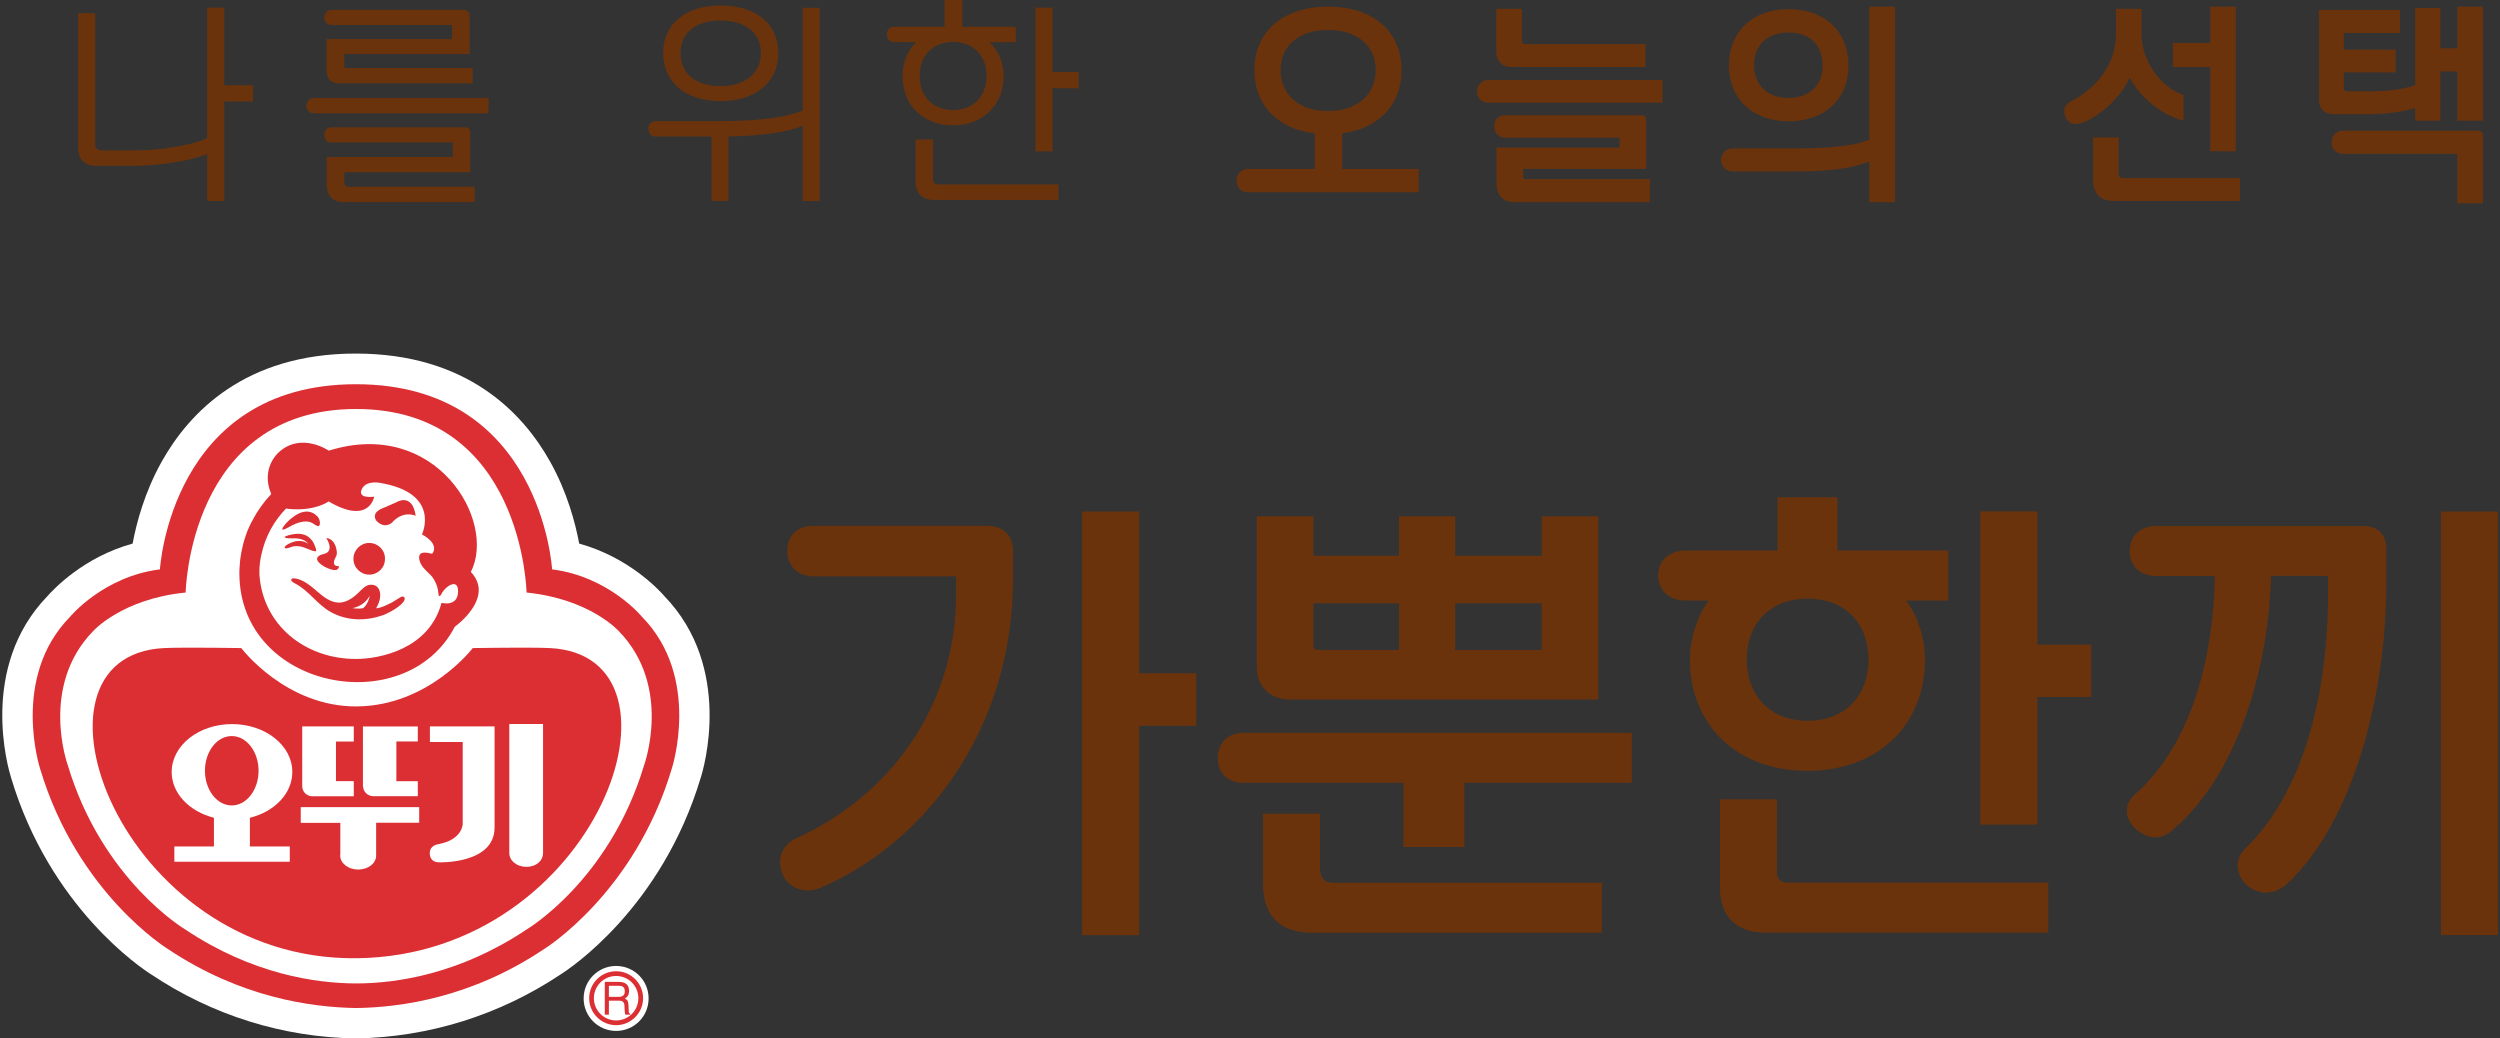
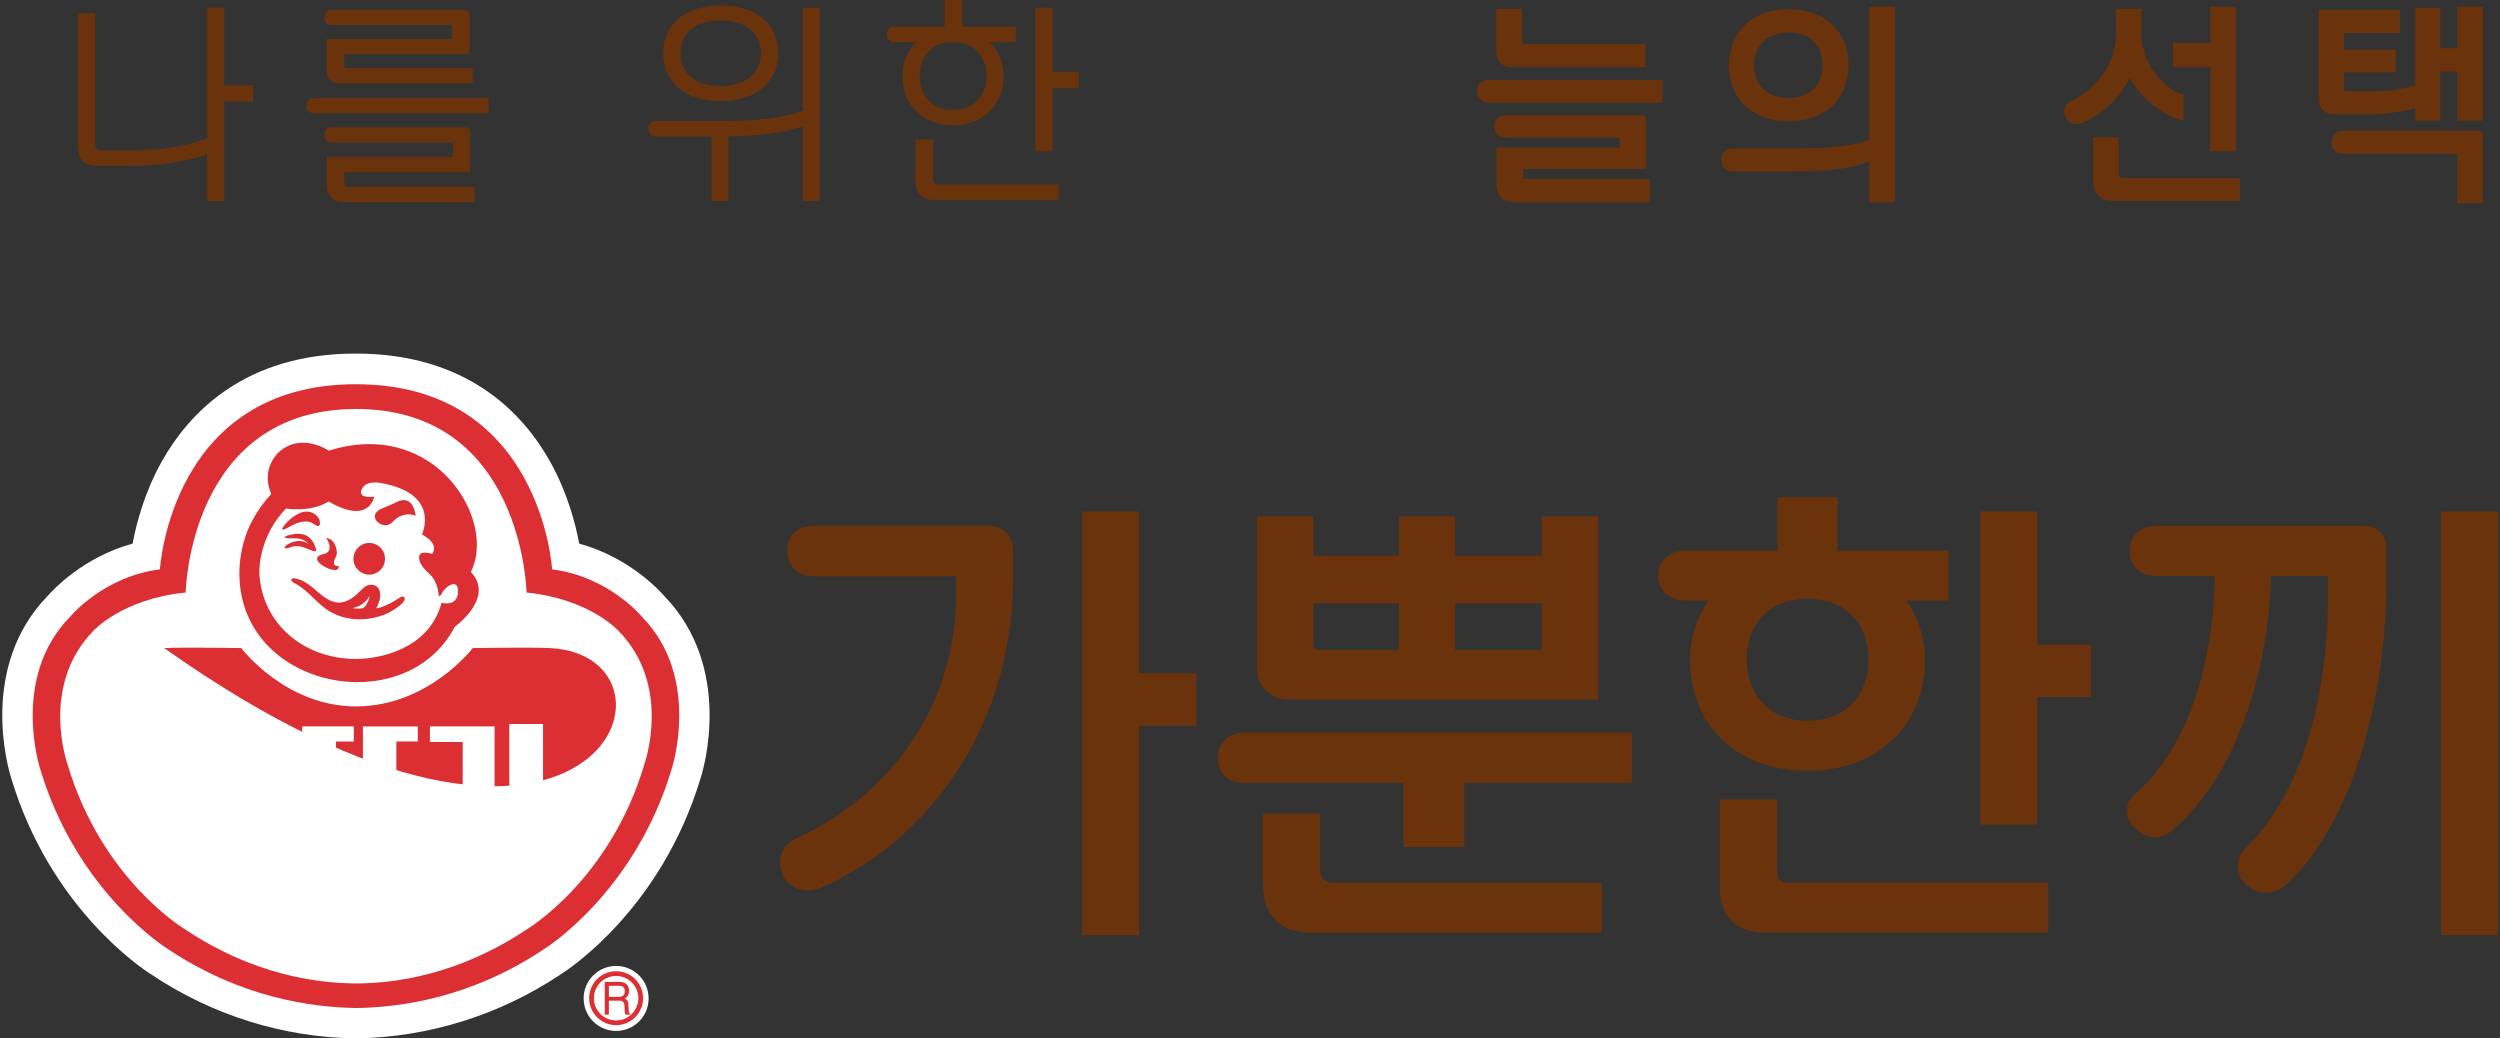
<svg xmlns="http://www.w3.org/2000/svg" width="602" height="250" viewBox="0 0 602 250" fill="none">
  <rect x="0" y="0" width="602" height="250" fill="#333333" stroke="none" />
  <g clip-path="url(#clip0_1331_26259)">
    <path d="M60.94 20.533V24.444H53.991V48.404H49.89V37.089C46.245 38.607 38.841 39.936 31.626 39.936H23.045C20.387 39.936 18.83 38.342 18.83 35.608V3.181H22.931V34.696C22.931 35.646 23.5 36.215 24.412 36.215H32.12C39.22 36.215 46.511 34.886 49.89 33.254V1.852H53.991V20.533H60.94Z" fill="#6B330C" />
    <path d="M117.645 27.284H75.726C74.435 27.284 73.789 26.448 73.789 25.499C73.789 24.512 74.472 23.601 75.726 23.601H117.645V27.284ZM113.81 20.069H81.573C79.788 20.069 78.649 18.968 78.649 17.108V9.4H108.836V6.02H79.978C78.839 6.02 78.118 5.337 78.118 4.236C78.118 3.021 78.839 2.375 79.978 2.375H111.532C112.519 2.375 113.089 2.907 113.089 3.856V13.007H82.902V15.741C82.902 16.272 82.94 16.386 83.51 16.386H113.81V20.069ZM114.304 48.661H82.522C80.282 48.661 78.687 47.067 78.687 44.675V37.802H109.026V34.309H79.902C78.763 34.309 78.118 33.663 78.118 32.524C78.118 31.309 78.801 30.663 79.902 30.663H112.102C112.785 30.663 113.241 31.157 113.241 31.84V41.485H82.902V43.877C82.902 44.636 83.244 44.978 83.927 44.978H114.304V48.661Z" fill="#6B330C" />
    <path d="M193.298 1.86H197.399V48.412H193.298V30.3C189.995 31.781 183.122 32.73 175.414 32.882V48.374H171.351V32.882H157.91C156.846 32.882 156.125 32.16 156.125 31.021C156.125 29.92 156.846 29.161 157.91 29.161H173.705C181.983 29.161 189.577 28.325 193.298 26.579V1.86ZM159.694 12.757C159.694 5.885 164.972 1.328 173.516 1.328C182.097 1.328 187.413 5.771 187.413 12.757C187.413 19.744 182.059 24.338 173.516 24.338C164.972 24.338 159.694 19.744 159.694 12.757ZM163.871 12.757C163.871 17.694 167.516 20.731 173.478 20.731C179.477 20.731 183.236 17.656 183.236 12.757C183.236 7.897 179.477 4.935 173.478 4.935C167.516 4.935 163.871 7.897 163.871 12.757Z" fill="#6B330C" />
    <path d="M220.627 10.13H215.349C214.286 10.13 213.564 9.371 213.564 8.27C213.564 7.169 214.248 6.447 215.349 6.447H227.462V-0.008H231.715V6.447H244.587V10.168H238.283C240.372 12.143 241.663 14.991 241.663 18.332C241.663 25.319 236.613 30.179 229.512 30.179C222.26 30.179 217.362 25.319 217.362 18.332C217.324 14.953 218.615 12.105 220.627 10.13ZM224.69 43.089C224.69 43.925 225.146 44.418 225.905 44.418H254.877V48.139H224.842C222.032 48.139 220.475 46.544 220.475 43.659V33.596H224.69V43.089ZM237.562 18.294C237.562 13.358 234.372 10.092 229.512 10.092C224.652 10.092 221.462 13.358 221.462 18.294C221.462 23.23 224.652 26.496 229.512 26.496C234.372 26.496 237.562 23.23 237.562 18.294ZM253.434 17.345H259.737V21.256H253.434V36.444H249.333V1.853H253.434V17.345Z" fill="#6B330C" />
-     <path d="M323.253 40.674H341.631V46.293H300.546C298.8 46.293 297.736 44.926 297.736 43.483C297.736 42.041 298.8 40.674 300.546 40.674H316.608V32.13C307.609 31.029 302.065 25.295 302.065 16.904C302.065 7.601 308.938 1.602 319.835 1.602C330.619 1.602 337.492 7.563 337.492 16.904C337.492 25.219 332.062 30.915 323.215 32.092V40.674H323.253ZM319.759 26.738C326.784 26.738 331.265 22.865 331.265 16.904C331.265 10.98 326.86 7.221 319.873 7.221C312.773 7.221 308.33 10.98 308.368 16.904C308.406 22.865 312.811 26.738 319.759 26.738Z" fill="#6B330C" />
    <path d="M400.365 24.718H358.408C356.813 24.718 355.674 23.654 355.674 21.984C355.674 20.351 356.813 19.25 358.408 19.25H400.328V24.718H400.365ZM397.29 48.677H364.711C361.825 48.677 360.344 46.969 360.344 43.969V35.539H389.999V33.147H362.433C360.8 33.147 359.813 31.894 359.813 30.451C359.813 29.008 360.648 27.755 362.319 27.755H395.391C395.999 27.755 396.417 28.173 396.417 28.932V40.665H366.761V42.412C366.761 42.982 366.913 43.133 367.521 43.133H397.29V48.677ZM396.265 16.136H363.913C361.749 16.136 360.306 14.655 360.306 12.415V2.125H366.458V9.833C366.458 10.289 366.761 10.63 367.217 10.63H396.227V16.136H396.265Z" fill="#6B330C" />
    <path d="M450.128 1.602H456.279V48.685H450.128V38.851C446.483 40.446 440.522 41.281 432.662 41.281H417.245C415.499 41.281 414.436 39.952 414.436 38.547C414.436 37.028 415.499 35.737 417.245 35.737H432.662C440.408 35.737 447.053 35.054 450.128 33.611V1.602ZM416.334 15.765C416.334 7.601 422.03 2.209 430.725 2.209C439.42 2.209 445.116 7.601 445.116 15.765C445.116 23.814 439.42 29.206 430.725 29.206C422.03 29.206 416.334 23.814 416.334 15.765ZM422.371 15.651C422.371 20.587 425.675 23.587 430.687 23.587C435.775 23.587 438.889 20.511 438.889 15.765C438.889 10.79 435.775 7.829 430.687 7.829C425.637 7.829 422.371 10.79 422.371 15.651Z" fill="#6B330C" />
    <path d="M500.645 29.776C498.899 30.194 497.683 29.206 497.266 27.915C496.772 26.434 497.266 25.067 498.709 24.384C503.493 22.068 509.53 16.486 509.53 8.284V2.133H515.682V8.322C515.682 14.739 520.466 21.195 525.782 22.865V29.055C520.808 27.801 515.302 23.549 512.834 18.651C510.631 23.739 504.822 28.713 500.645 29.776ZM539.413 42.838V48.382H508.885C505.771 48.382 504.025 46.597 504.025 43.37V33.079H510.176V41.813C510.176 42.458 510.594 42.876 511.201 42.876H539.413V42.838ZM532.237 36.383V16.144H523.238V10.335H532.237V1.602H538.388V36.421H532.237V36.383Z" fill="#6B330C" />
    <path d="M591.729 1.602H597.88V29.055H591.729V17.208H587.628V29.055H581.591V26.017C578.401 26.966 574.338 27.498 570.2 27.498H561.998C559.644 27.498 558.391 26.169 558.391 23.701V2.399H577.908V7.943H564.39V11.968H576.882V17.435H564.39V21.195C564.39 21.726 564.656 21.992 565.225 21.992H570.769C575.326 21.992 579.047 21.422 581.591 20.511V1.905H587.628V11.626H591.729V1.602ZM596.855 31.485C597.463 31.485 597.88 31.902 597.88 32.548V48.951H591.729V37.028H564.276C562.567 37.028 561.466 36.041 561.466 34.294C561.466 32.548 562.605 31.485 564.276 31.485H596.855Z" fill="#6B330C" />
    <path d="M237.64 126.627C241.551 126.627 243.943 128.792 243.943 132.93V139.234C243.943 176.483 221.958 203.404 197.429 213.846C193.859 215.327 189.872 213.846 188.505 210.619C186.911 206.936 188.278 203.404 191.847 201.81C214.781 191.368 230.235 169.61 230.235 143.145V138.778H195.872C192.075 138.778 189.569 136.272 189.569 132.589C189.569 128.905 192.075 126.627 195.872 126.627H237.64ZM288.065 162.168V174.774H274.319V225.2H260.574V123.172H274.319V162.13H288.065V162.168Z" fill="#6B330C" />
    <path d="M392.936 176.462V188.499H352.611V203.953H337.954V188.499H299.3C295.731 188.499 293.225 186.221 293.225 182.537C293.225 178.968 295.731 176.462 299.3 176.462H392.936ZM310.653 168.45C305.831 168.45 302.641 165.375 302.641 160.552V124.328H316.273V133.821H336.891V124.328H350.409V133.821H371.255V124.328H384.886V168.45H310.653ZM317.868 209.003C317.868 211.395 318.779 212.572 321.209 212.572H385.722V224.609H316.159C308.147 224.609 304.122 220.584 304.122 212.572V195.941H317.868V209.003ZM316.273 145.288V155.388C316.273 156.072 316.729 156.527 317.412 156.527H336.891V145.288H316.273ZM350.409 145.288V156.527H371.255V145.288H350.409Z" fill="#6B330C" />
    <path d="M406.951 158.806C406.951 153.642 408.66 148.478 411.432 144.605H405.926C402.129 144.605 399.281 142.327 399.281 138.53C399.281 134.847 402.129 132.569 405.926 132.569H428.025V119.734H442.454V132.569H469.148V144.605H459.047C461.781 148.516 463.528 153.642 463.528 158.806C463.528 174.716 452.061 185.614 435.24 185.614C418.419 185.614 406.951 174.754 406.951 158.806ZM427.911 210.257C427.911 211.624 428.823 212.535 430.19 212.535H493.221V224.572H425.063C418.077 224.572 414.166 220.661 414.166 213.674V192.487H427.911V210.257ZM449.934 158.806C449.934 149.997 444.201 144.15 435.278 144.15C426.354 144.15 420.621 149.997 420.621 158.806C420.621 167.616 426.354 173.577 435.278 173.577C444.201 173.577 449.934 167.616 449.934 158.806ZM490.601 155.237H503.549V167.843H490.601V198.562H476.856V123.152H490.601V155.237Z" fill="#6B330C" />
    <path d="M540.672 204.316C554.759 190.684 560.607 167.066 560.607 142.651V138.664H546.862C546.178 164.332 537.027 188.748 522.56 200.329C519.712 202.607 516.371 201.696 513.979 199.303C511.814 197.139 511.245 193.798 514.093 191.292C526.585 180.28 532.888 161.029 533.344 138.702H519.257C515.46 138.702 512.84 136.424 512.84 132.741C512.84 128.943 515.46 126.665 519.257 126.665H569.112C572.454 126.665 574.618 128.602 574.618 132.057V140.525C574.618 167.104 566.834 197.367 551.114 212.479C547.659 215.821 544.014 215.327 541.47 213.505C538.736 211.416 537.597 207.315 540.672 204.316ZM587.794 225.162V123.172H601.54V225.162H587.794Z" fill="#6B330C" />
    <path d="M156.185 240.424C156.185 244.752 152.692 248.246 148.363 248.246C144.034 248.246 140.541 244.752 140.541 240.424C140.541 236.095 144.034 232.602 148.363 232.602C152.692 232.602 156.185 236.095 156.185 240.424Z" fill="white" />
    <path d="M148.364 233.875C144.757 233.875 141.871 236.799 141.871 240.368C141.871 243.937 144.795 246.861 148.364 246.861C151.933 246.861 154.857 243.937 154.857 240.368C154.857 236.799 151.971 233.875 148.364 233.875ZM148.364 245.722C145.402 245.722 143.01 243.33 143.01 240.368C143.01 237.406 145.402 235.014 148.364 235.014C151.326 235.014 153.718 237.406 153.718 240.368C153.718 243.33 151.326 245.722 148.364 245.722Z" fill="#DC2F34" />
    <path d="M151.402 243.386L151.326 241.943C151.289 240.842 150.871 240.652 150.453 240.462C150.947 240.159 151.478 239.741 151.478 238.564C151.478 236.893 150.263 236.438 149.048 236.438H145.631V244.335H146.618V240.956H149.048C150.263 240.956 150.377 241.715 150.377 242.361C150.377 242.665 150.415 243.842 150.567 244.335H151.782V244.146C151.44 243.994 151.402 243.842 151.402 243.386ZM148.934 240.045H146.618V237.387H149.124C149.618 237.387 150.453 237.501 150.453 238.716C150.453 239.855 149.656 240.045 148.934 240.045Z" fill="#DC2F34" />
    <path d="M85.588 250.048C68.083 249.782 51.11 244.466 36.454 234.67C34.213 233.265 12.038 218.608 2.66 187.244C2.014 185.156 -5.2 160.779 11.393 143.578C12.874 141.907 20.088 134.161 31.935 130.895C32.846 125.997 34.783 118.593 38.922 111.189C45.567 99.304 59.046 85.141 85.626 85.141H85.74L85.778 85.179V85.141C112.395 85.179 125.875 99.342 132.482 111.189C136.621 118.593 138.557 125.997 139.469 130.895C151.277 134.161 158.53 141.869 160.011 143.578C176.604 160.779 169.428 185.156 168.744 187.244C159.327 218.646 137.19 233.265 134.95 234.67C120.293 244.428 103.32 249.744 85.816 250.048H85.702H85.588Z" fill="white" />
    <path d="M154.628 148.568C154.628 148.568 146.692 138.848 132.946 137.101C132.946 137.101 130.402 92.561 85.786 92.523H85.749H85.672H85.635C41.057 92.561 38.513 137.101 38.513 137.101C24.767 138.848 16.831 148.568 16.831 148.568C2.516 163.187 9.655 185.096 9.655 185.096C18.654 215.207 40.449 228.535 40.449 228.535C57.954 240.23 74.927 242.546 85.71 242.736C85.71 242.736 85.71 242.736 85.749 242.736C96.494 242.584 113.505 240.268 131.01 228.535C131.01 228.535 152.767 215.207 161.766 185.096C161.766 185.096 168.943 163.187 154.628 148.568Z" fill="#DC2F34" />
    <path d="M148.97 151.947C148.97 151.947 142.097 144.239 126.795 142.682C126.795 142.682 125.959 98.484 85.748 98.484C45.499 98.522 44.702 142.682 44.702 142.682C29.361 144.201 22.451 151.947 22.451 151.947C9.465 165.237 16.299 184.185 16.299 184.185C24.615 212.017 44.626 223.826 44.626 223.826C60.763 234.61 76.066 236.774 85.71 236.812C95.355 236.812 110.657 234.61 126.795 223.826C126.795 223.826 146.805 212.017 155.121 184.185C155.121 184.185 161.994 165.237 148.97 151.947Z" fill="white" />
-     <path d="M132.408 156.054C127.662 155.827 113.84 156.054 113.84 156.054C113.84 156.054 103.246 169.952 85.97 170.104C68.807 170.255 58.099 156.054 58.099 156.054C58.099 156.054 44.316 155.827 39.531 156.054C2.434 157.839 28.672 231.464 85.97 230.743C144.141 230.022 169.05 157.839 132.408 156.054Z" fill="#DC2F34" />
+     <path d="M132.408 156.054C127.662 155.827 113.84 156.054 113.84 156.054C113.84 156.054 103.246 169.952 85.97 170.104C68.807 170.255 58.099 156.054 58.099 156.054C58.099 156.054 44.316 155.827 39.531 156.054C144.141 230.022 169.05 157.839 132.408 156.054Z" fill="#DC2F34" />
    <path d="M113.382 137.718C119.685 125.34 104.914 100.469 79.17 108.519C79.17 108.519 72.563 103.962 67.133 108.898C67.133 108.898 62.653 112.695 65.311 118.961C63.488 120.897 61.931 123.099 60.678 125.492C60.602 125.644 60.526 125.795 60.45 125.947C60.374 126.137 60.261 126.289 60.185 126.479C59.995 126.859 59.843 127.238 59.691 127.58C59.691 127.618 59.691 127.618 59.653 127.656C59.463 128.112 59.311 128.567 59.16 128.985C59.16 128.985 59.16 128.985 59.16 129.023C58.286 131.567 57.792 134.187 57.679 136.731C57.679 137.111 57.641 137.452 57.641 137.832C57.641 137.908 57.641 138.022 57.641 138.098C57.717 166.045 97.7 173.601 109.509 150.932C111.559 149.375 118.622 143.3 113.382 137.718ZM106.319 145.161C103.32 156.438 91.207 158.678 85.739 158.678C73.361 158.678 63.222 150.439 62.463 138.25V138.288C62.463 138.212 62.463 138.098 62.463 138.022C62.425 136.465 62.615 134.908 62.956 133.504C63.868 129.251 65.956 125.454 68.88 122.454C69.146 122.492 69.753 122.568 69.753 122.568C75.981 123.099 79.132 120.745 79.132 120.745C88.967 126.517 90.106 119.606 90.106 119.606C85.283 120.1 87.372 117.366 87.372 117.366C88.549 115.695 91.435 116.265 91.435 116.265C106.357 118.733 101.611 128.681 101.611 128.681C106.167 131.225 104.041 133.352 104.041 133.352C101.003 132.516 100.662 133.655 101.041 135.022C101.421 136.389 102.522 137.339 103.547 138.326C104.307 139.009 104.762 139.959 105.066 140.718C105.218 141.022 105.294 141.325 105.37 141.667C105.408 141.781 105.408 141.895 105.446 142.009C105.56 142.579 105.598 143.11 105.636 143.452C105.788 143.604 106.015 143.452 106.205 143.224C107.041 141.25 110.306 139.047 110.306 142.351C110.306 146.262 106.319 145.161 106.319 145.161Z" fill="#DC2F34" />
    <path d="M97.398 143.892C97.284 143.626 96.904 143.55 96.487 143.778C95.917 144.082 95.386 144.462 94.854 144.803C93.981 145.297 91.703 146.474 90.563 146.474C92.234 143.702 91.665 141.196 89.88 140.854C88.475 140.589 87.716 141.31 86.197 142.829C84.83 144.158 83.159 145.183 81.45 145.107C79.514 144.993 77.957 143.778 76.552 142.563C74.957 141.196 72.907 139.374 70.743 139.26C70.097 139.222 69.679 139.791 70.933 140.437C74.35 142.145 76.362 145.563 79.666 147.385C83.577 149.55 88.057 149.588 92.196 148.145C94.284 147.385 97.968 145.107 97.398 143.892ZM87.45 146.436C86.349 146.702 84.868 146.436 84.868 146.436C84.868 146.436 87.716 146.056 89.044 143.398C88.665 145.563 87.45 146.436 87.45 146.436Z" fill="#DC2F34" />
    <path d="M72.457 125.715C73.482 125.487 74.507 125.487 75.381 126.057C76.254 126.626 76.748 127.006 76.975 126.361C77.165 125.867 76.937 124.956 76.558 124.5C75.57 123.361 73.178 121.728 69.115 125.753C69.115 125.753 66.268 128.791 69.571 126.93C70.368 126.475 71.394 125.943 72.457 125.715Z" fill="#DC2F34" />
    <path d="M95.389 120.975L91.706 122.57C89.238 123.785 90.681 125.455 90.681 125.455C92.731 127.506 94.402 125.835 94.402 125.835C97.136 122.76 100.098 124.202 100.098 124.202C99.262 118.469 95.389 120.975 95.389 120.975Z" fill="#DC2F34" />
    <path d="M88.903 130.742C86.814 130.742 85.106 132.451 85.106 134.577C85.106 136.704 86.852 138.374 88.941 138.374C91.067 138.336 92.738 136.666 92.7 134.539C92.738 132.451 91.029 130.742 88.903 130.742Z" fill="#DC2F34" />
    <path d="M80.883 134.073C81.073 133.731 81.149 133.314 81.111 132.934C80.997 131.833 80.541 129.783 78.567 129.555C78.567 129.555 80.883 132.934 77.694 133.466C77.694 133.466 74.39 134.225 78.149 136.465C78.149 136.465 81.642 138.402 81.605 136.276C81.642 136.351 79.478 136.617 80.883 134.073Z" fill="#DC2F34" />
    <path d="M76.142 132.488C76.104 132.222 76.028 131.918 75.914 131.691C75.762 131.273 75.61 130.893 75.383 130.514C75.079 130.02 74.699 129.602 74.243 129.261C73.598 128.805 72.838 128.577 72.041 128.539C71.699 128.539 71.358 128.539 71.016 128.577C70.636 128.615 70.219 128.729 69.801 128.805C69.459 128.881 69.155 128.995 68.852 129.109C68.13 129.412 68.852 129.564 69.307 129.602C69.687 129.64 70.067 129.64 70.446 129.64C71.206 129.602 73.18 129.564 74.281 130.969C74.243 130.931 74.206 130.931 74.168 130.893C72.573 129.868 70.902 130.286 69.801 130.817C69.041 131.159 68.472 131.577 68.548 131.881C68.662 132.26 69.649 131.918 70.067 131.729C70.75 131.463 71.547 131.463 72.269 131.577C73.484 131.767 74.585 132.526 75.8 132.754C75.914 132.792 76.028 132.754 76.066 132.678C76.142 132.678 76.142 132.564 76.142 132.488Z" fill="#DC2F34" />
    <path d="M55.883 174.359C47.833 174.359 41.34 179.523 41.34 185.903C41.34 191.067 45.63 195.433 51.516 196.914V203.825H41.985V207.508H69.78V203.825H60.173V196.914C66.097 195.471 70.388 191.067 70.388 185.903C70.425 179.523 63.895 174.359 55.883 174.359ZM55.807 193.952C52.237 193.952 49.352 190.193 49.352 185.599C49.352 180.966 52.237 177.245 55.807 177.245C59.376 177.245 62.262 181.004 62.262 185.599C62.262 190.193 59.376 193.952 55.807 193.952Z" fill="white" />
    <path d="M89.825 191.721H100.608V188.113H95.444V178.545H100.608V174.938H87.394V189.328L87.433 189.366C87.471 190.657 88.534 191.683 89.825 191.721Z" fill="white" />
    <path d="M72.424 198.149H81.954V205.667C81.954 205.781 81.916 205.895 81.916 206.009C81.916 207.869 83.853 209.388 86.245 209.388C88.637 209.388 90.574 207.907 90.574 206.047V198.111H100.94V194.352H72.424V198.149Z" fill="white" />
    <path d="M72.775 189.313C72.775 190.68 73.876 191.743 75.206 191.743C75.206 191.743 75.206 191.743 75.243 191.743H85.192V188.098H80.901V178.567H85.192V174.922H72.775V189.313Z" fill="white" />
    <path d="M103.562 178.681H111.422V198.388C111.422 198.388 111.422 202.147 105.689 203.248C104.246 203.476 103.486 204.235 103.486 205.45C103.486 206.666 104.208 207.615 105.461 207.615V207.653C105.461 207.653 119.092 208.222 119.092 199.261V174.922H103.524V178.681H103.562Z" fill="white" />
    <path d="M122.641 205.396C122.641 207.257 124.425 208.738 126.779 208.738C129.134 208.738 130.766 207.257 130.766 205.396V174.336H122.641V205.396Z" fill="white" />
  </g>
  <defs>
    <clipPath id="clip0_1331_26259">
      <rect width="601.003" height="250" fill="white" transform="translate(0.498)" />
    </clipPath>
  </defs>
</svg>